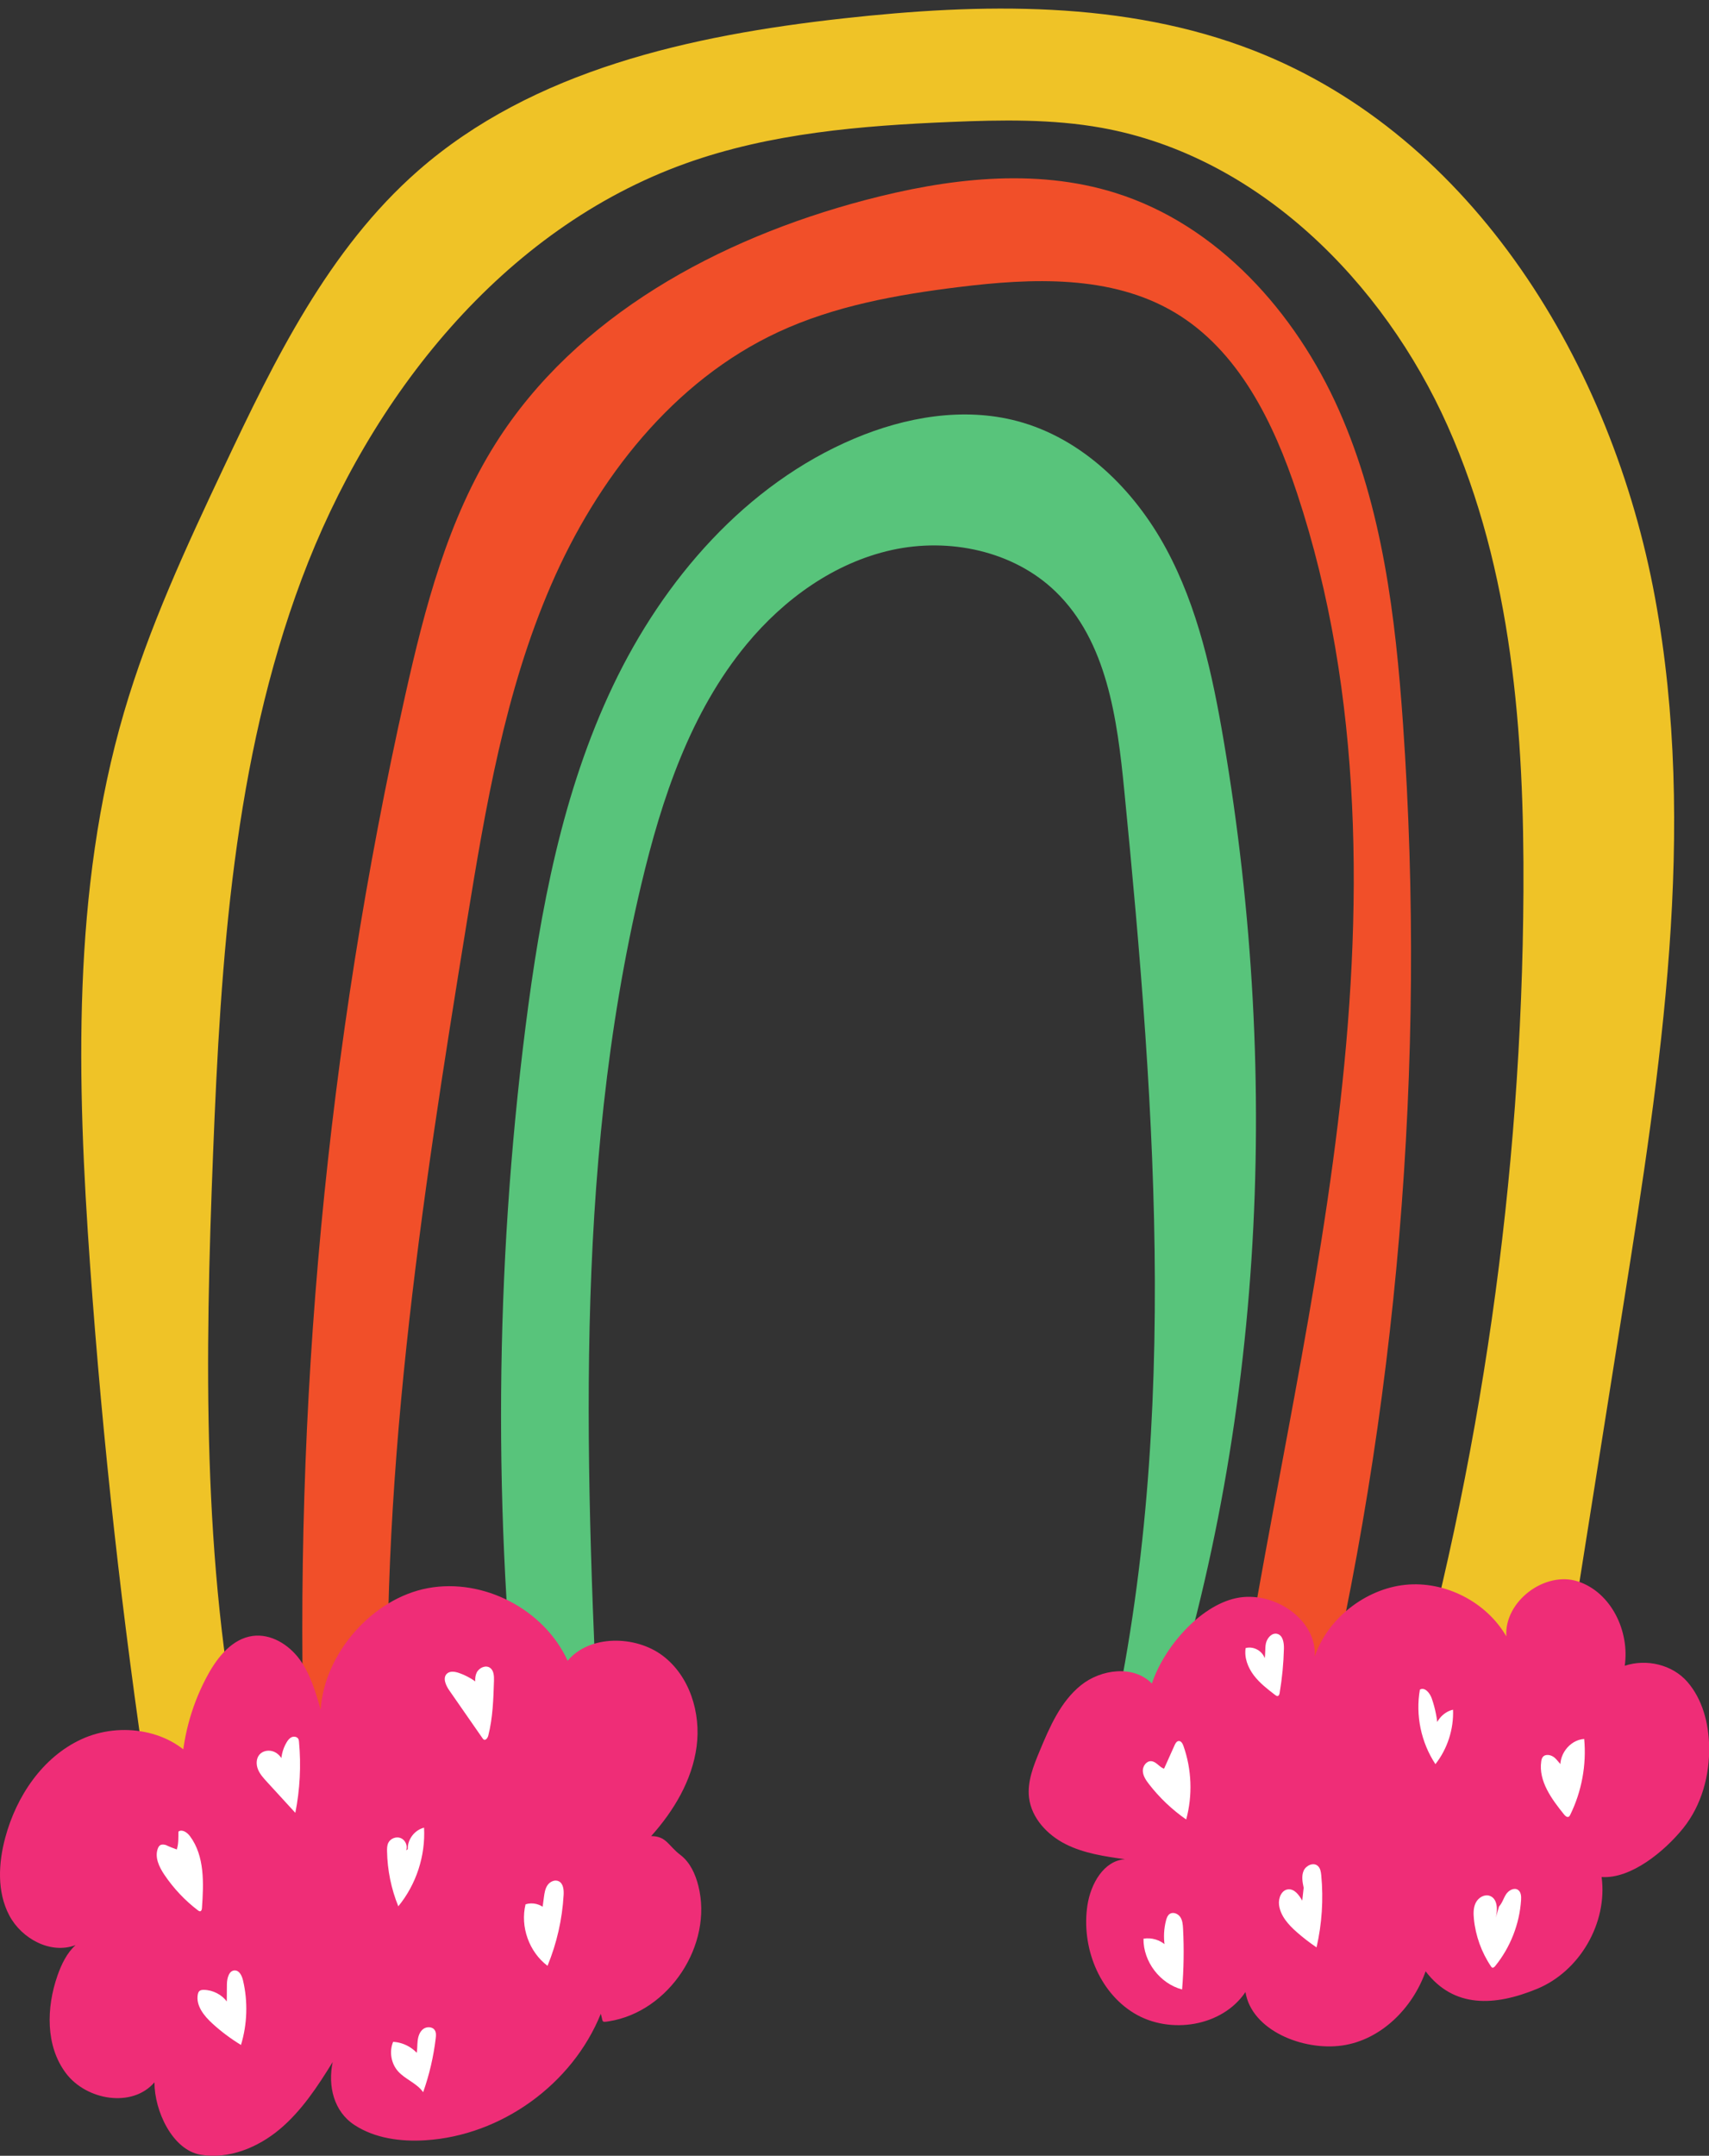
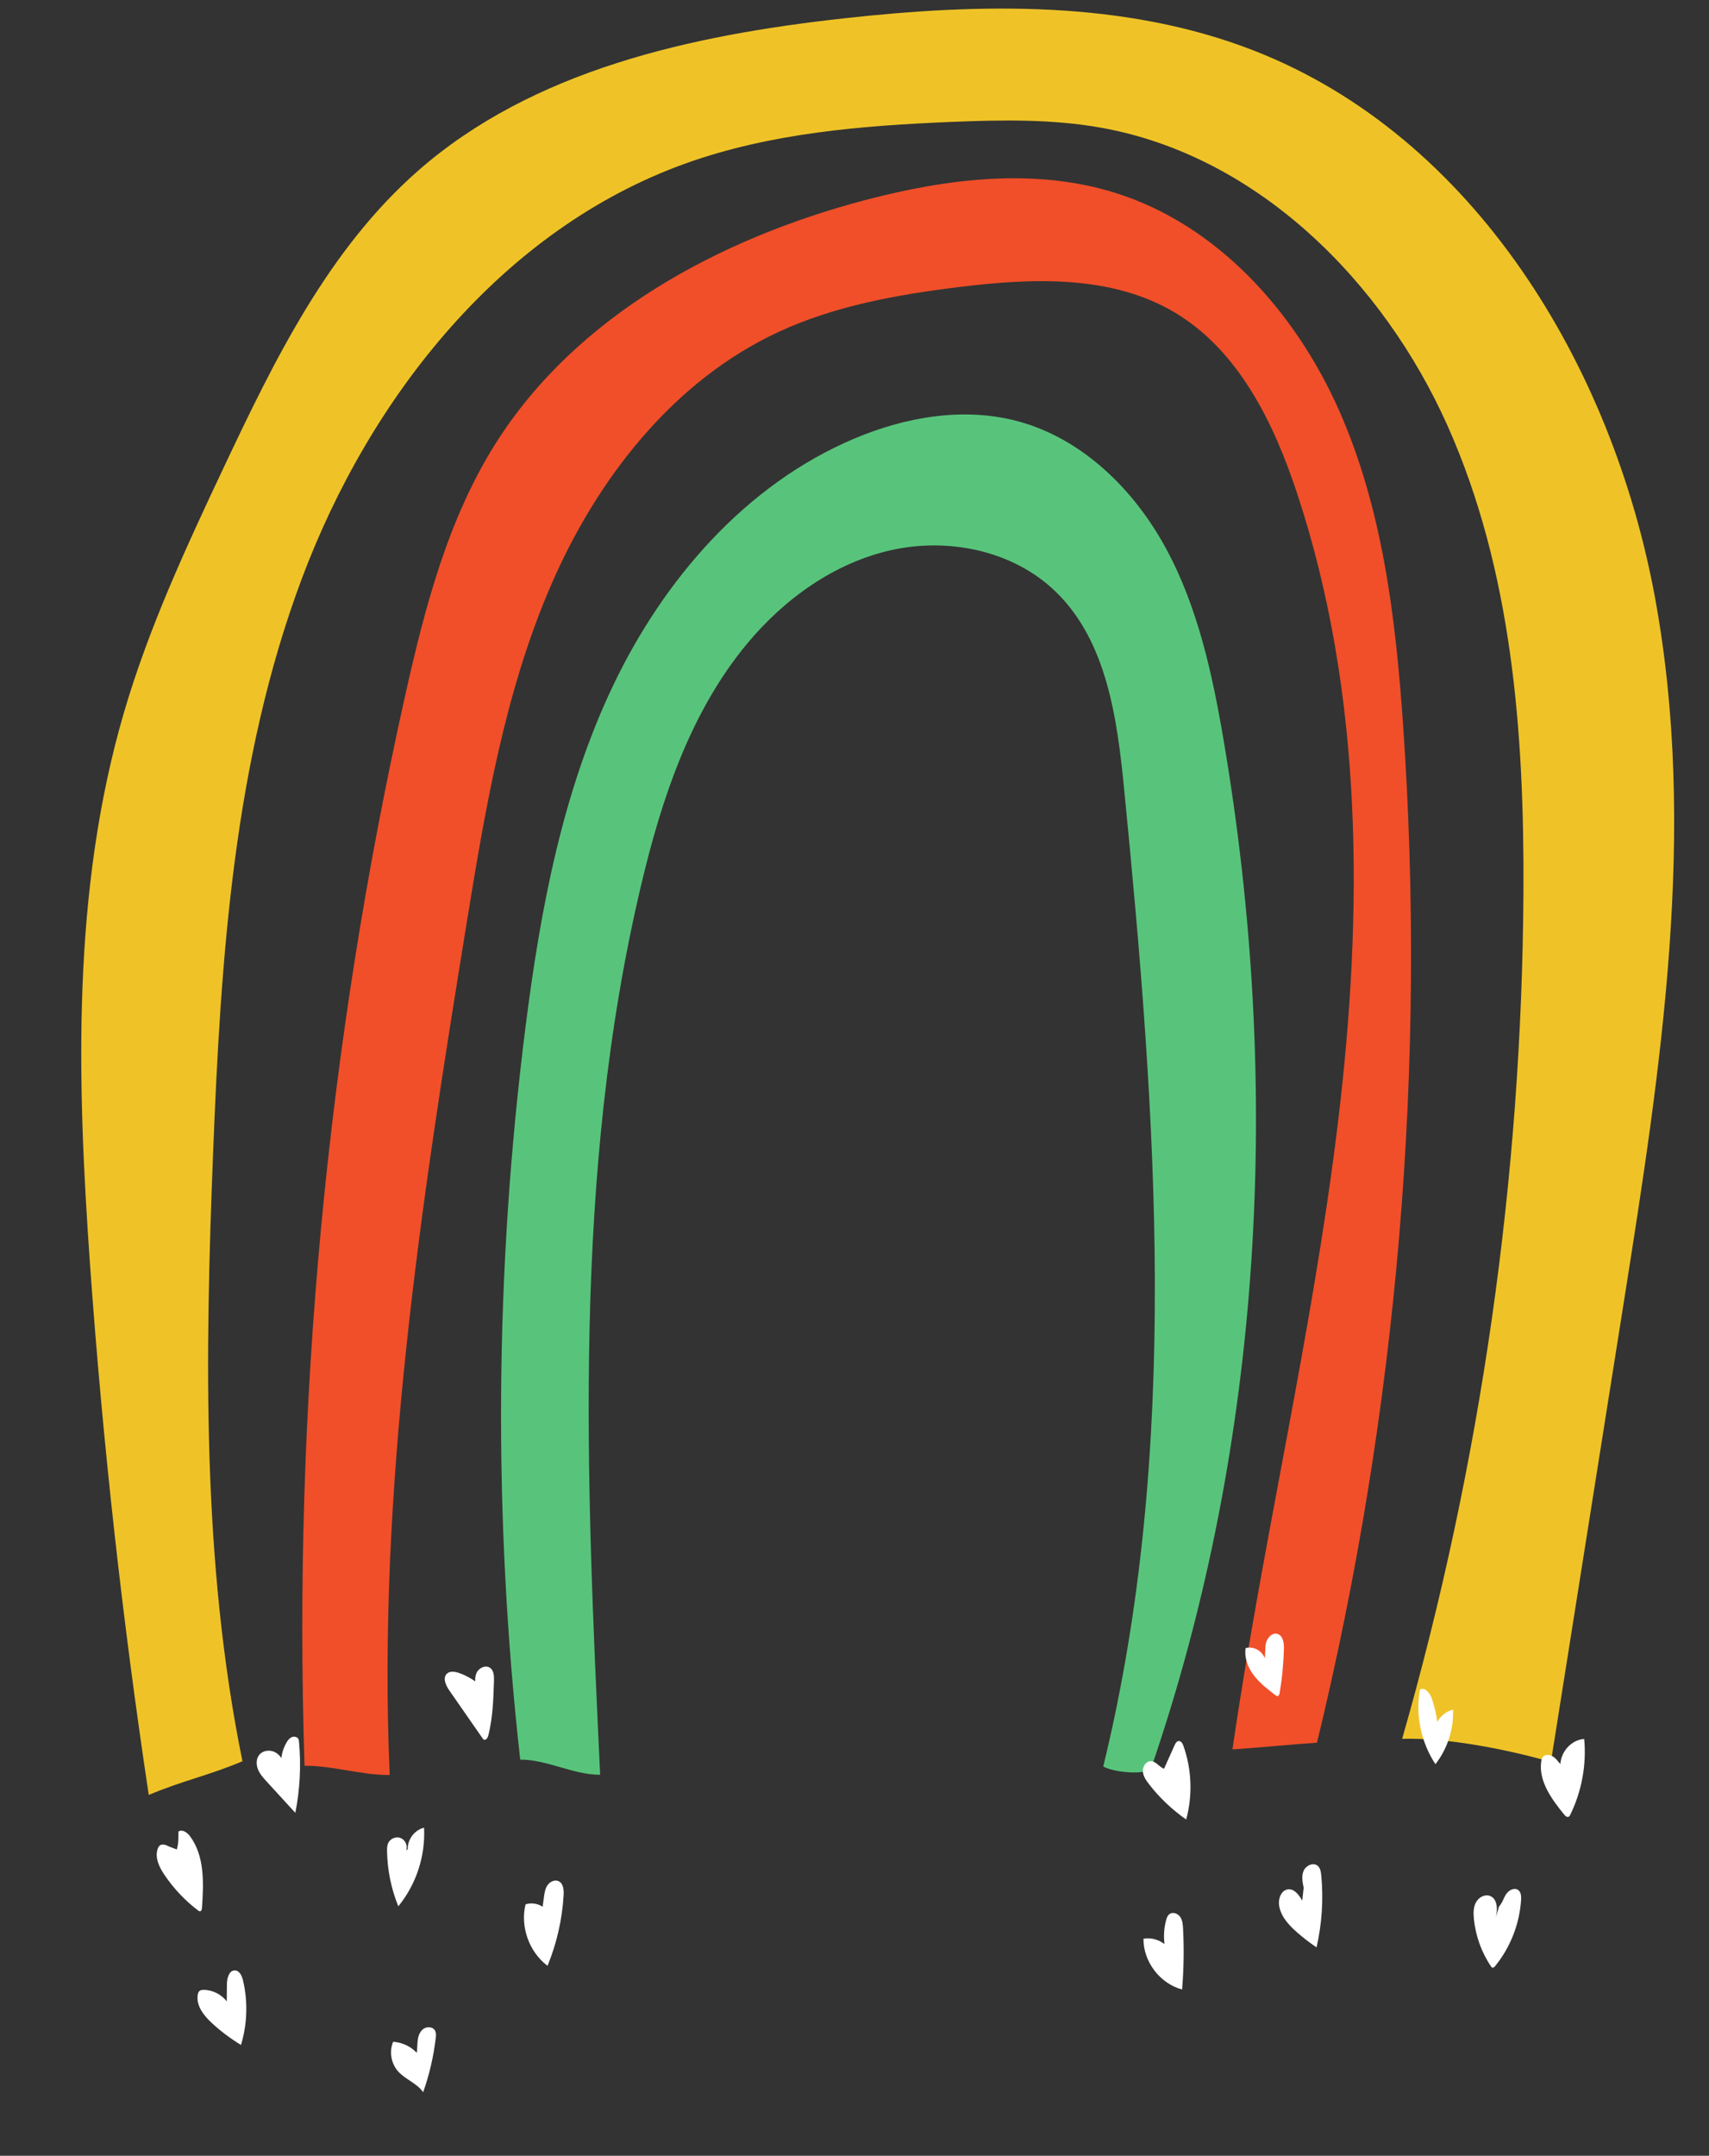
<svg xmlns="http://www.w3.org/2000/svg" height="502.0" preserveAspectRatio="xMidYMid meet" version="1.0" viewBox="0.0 -2.0 398.2 502.0" width="398.2" zoomAndPan="magnify">
  <rect x="0.0" y="-2.0" width="398.2" height="502.0" fill="#333333" stroke="none" />
  <defs>
    <clipPath id="a">
      <path d="M 0 365 L 398.238 365 L 398.238 500 L 0 500 Z M 0 365" />
    </clipPath>
  </defs>
  <g>
    <g id="change1_1">
      <path d="M 326.703 402.91 C 345.066 338.844 354.605 272.258 354.965 205.613 C 355.164 168.715 352.344 130.898 337.309 97.199 C 322.27 63.508 293.039 34.332 256.73 27.773 C 245.16 25.684 233.305 25.906 221.555 26.395 C 200.652 27.262 179.488 28.996 159.793 36.047 C 117.098 51.328 86.223 90.324 70.309 132.785 C 54.395 175.25 51.438 221.328 49.645 266.641 C 47.777 313.941 47.043 361.746 56.492 408.129 C 48.602 411.461 42.555 412.637 34.66 415.973 C 28.5 375.113 23.941 334.016 21 292.801 C 17.918 249.598 16.719 205.379 28.91 163.816 C 34.691 144.109 43.379 125.395 52.145 106.82 C 63.973 81.758 76.543 56.062 97.379 37.789 C 124.195 14.273 161.059 6.211 196.512 2.285 C 228.609 -1.27 262.047 -1.957 292.137 9.77 C 343.414 29.75 375.664 83.047 385.621 137.172 C 395.574 191.297 386.961 246.914 378.344 301.266 C 372.688 336.941 367.027 372.613 361.371 408.289 C 351.344 405.406 337.133 402.582 326.703 402.91" fill="#efc327" />
    </g>
    <g id="change2_1">
      <path d="M 287.168 405.371 C 294.242 356.543 305.816 308.414 311.742 259.434 C 317.664 210.453 317.738 159.781 302.246 112.941 C 296.793 96.445 288.602 79.598 273.66 70.734 C 258.859 61.957 240.422 62.738 223.34 64.852 C 208.973 66.629 194.504 69.215 181.367 75.309 C 156.863 86.684 139.125 109.469 128.391 134.258 C 117.652 159.047 113.121 186.004 108.777 212.668 C 98.066 278.422 87.898 344.785 90.801 411.34 C 84.172 411.383 77.586 409.137 70.957 409.18 C 68.246 325.535 76.148 241.555 94.422 159.887 C 98.98 139.523 104.34 118.918 115.477 101.273 C 134.238 71.551 167.48 53.602 201.461 44.625 C 220.551 39.582 241.035 37.016 259.879 42.918 C 283.703 50.379 301.871 70.715 311.992 93.539 C 322.109 116.363 325.164 141.637 326.902 166.539 C 332.449 246.035 325.66 326.379 306.859 403.812 C 301.422 404.16 292.605 405.023 287.168 405.371" fill="#f14f29" />
    </g>
    <g id="change3_1">
      <path d="M 257.059 409.348 C 275.137 335.324 269.41 257.777 261.945 181.941 C 260.316 165.367 257.926 147.332 245.949 135.754 C 236.117 126.242 221.121 123.129 207.766 126.082 C 194.41 129.035 182.695 137.48 173.973 148.016 C 160.867 163.848 154.168 183.973 149.418 203.969 C 133.367 271.504 136.555 341.934 139.836 411.273 C 133.75 411.34 127.293 407.684 121.211 407.75 C 114.867 351.078 115.285 293.652 122.453 237.078 C 125.902 209.867 131.023 182.48 142.816 157.715 C 154.613 132.949 173.777 110.805 199.047 100.133 C 210.988 95.09 224.484 92.734 237.016 96.055 C 252.133 100.066 264.234 111.969 271.684 125.723 C 279.133 139.473 282.496 155.031 285.117 170.453 C 298.68 250.188 294.445 333.492 268.137 409.973 C 266.051 411.418 259.254 410.617 257.059 409.348" fill="#58c47b" />
    </g>
    <g clip-path="url(#a)" id="change4_1">
-       <path d="M 392.184 423.723 C 396.488 418.379 398.406 411.344 398.23 404.48 C 398.094 399.148 396.656 393.672 393.164 389.645 C 389.668 385.617 383.625 384.215 378.566 385.895 C 379.742 377.848 375.406 368.797 367.684 366.262 C 359.957 363.727 350.445 370.93 350.977 379.043 C 346.301 370.992 336.699 366.098 327.441 367.043 C 318.184 367.988 309.297 374.895 306.344 383.719 C 306.824 374.965 296.652 368.328 288.07 370.137 C 279.488 371.941 271.141 381.711 268.391 390.039 C 264.16 385.68 256.523 386.645 251.805 390.473 C 247.086 394.301 244.574 400.145 242.238 405.754 C 240.793 409.223 239.32 412.887 239.77 416.617 C 240.344 421.363 244.02 425.277 248.285 427.43 C 252.555 429.586 257.387 430.281 262.121 430.949 C 257.152 431.27 254.137 436.707 253.379 441.629 C 251.902 451.223 255.973 461.812 264.281 466.824 C 272.594 471.84 284.789 469.93 290.195 461.867 C 291.645 470.863 303.715 475.617 312.738 474.32 C 321.758 473.027 329.145 465.641 332.172 457.047 C 338.699 465.625 348.184 465.234 358.148 461.125 C 368.109 457.012 374.602 445.77 373.18 435.086 C 380.027 435.566 387.875 429.07 392.184 423.723 Z M 139.984 466.941 C 133.352 483.359 116.797 495.293 99.121 496.387 C 93.398 496.742 87.391 495.969 82.586 492.828 C 77.785 489.688 76.355 483.805 77.508 478.188 C 74.004 483.852 70.289 489.523 65.188 493.809 C 60.082 498.09 53.328 500.855 46.758 499.758 C 40.188 498.664 35.969 489.555 35.988 482.895 C 30.824 488.91 20.129 487.102 15.359 480.77 C 10.59 474.434 10.777 465.508 13.398 458.023 C 14.32 455.402 15.559 452.801 17.613 450.934 C 11.84 453.152 5.02 449.473 2.145 443.996 C -0.727 438.523 -0.379 431.875 1.227 425.902 C 3.82 416.254 9.941 407.141 19.027 402.98 C 28.113 398.816 40.203 400.77 46.082 408.855 C 44.445 409.141 42.246 410.605 42.348 408.945 C 42.816 401.562 44.945 394.289 48.531 387.82 C 50.82 383.699 54.203 379.582 58.879 378.949 C 63.105 378.379 67.262 380.945 69.793 384.379 C 72.32 387.812 73.539 392.012 74.711 396.113 C 75.578 382.984 86.805 370.184 99.746 367.809 C 112.684 365.43 126.781 372.766 132.262 384.727 C 137.324 378.648 148.051 378.777 154.375 383.523 C 160.703 388.273 163.352 396.883 162.309 404.723 C 161.266 412.562 157 419.668 151.723 425.559 C 155.309 425.574 155.664 427.77 158.527 429.938 C 160.789 431.652 162.031 434.406 162.723 437.16 C 166.164 450.879 155.914 466.43 141.945 468.672 C 139.965 468.992 140.594 468.855 139.984 466.941" fill="#ef2d77" />
-     </g>
+       </g>
    <g id="change5_1">
      <path d="M 348.531 444.551 C 348.996 442.672 348.938 440.113 347.109 439.469 C 345.887 439.039 344.496 439.859 343.891 441.008 C 343.285 442.152 343.293 443.516 343.418 444.809 C 343.801 448.773 345.195 452.641 347.434 455.941 C 347.492 456.031 347.555 456.121 347.652 456.168 C 347.906 456.297 348.188 456.059 348.367 455.836 C 351.906 451.492 354.051 446.035 354.414 440.449 C 354.469 439.598 354.418 438.605 353.73 438.105 C 352.828 437.461 351.535 438.164 350.926 439.09 C 350.316 440.012 350.035 441.152 349.27 441.957 M 271.703 451.023 C 270.312 449.73 268.305 449.129 266.434 449.449 C 266.371 454.781 270.273 459.91 275.43 461.273 C 275.824 456.566 275.898 451.836 275.656 447.121 C 275.605 446.168 275.527 445.164 274.988 444.379 C 274.449 443.594 273.289 443.148 272.516 443.699 C 272.043 444.035 271.84 444.621 271.691 445.18 C 271.195 447.074 271.086 449.074 271.371 451.012 M 294.676 384.133 C 294.09 382.379 292.016 381.277 290.234 381.777 C 289.883 384.02 290.77 386.312 292.137 388.117 C 293.508 389.926 295.328 391.328 297.129 392.711 C 297.305 392.844 297.512 392.984 297.727 392.934 C 298.008 392.867 298.113 392.523 298.16 392.234 C 298.734 388.824 299.07 385.371 299.156 381.914 C 299.191 380.555 298.93 378.828 297.617 378.469 C 296.375 378.129 295.234 379.41 294.961 380.672 C 294.691 381.934 294.922 383.27 294.586 384.516 M 364.387 409.496 C 363.52 408.93 362.996 407.969 362.215 407.293 C 361.43 406.617 360.074 406.34 359.453 407.168 C 359.238 407.453 359.16 407.816 359.109 408.168 C 358.449 412.754 361.535 416.945 364.449 420.547 C 364.715 420.875 365.125 421.238 365.504 421.051 C 365.684 420.961 365.785 420.77 365.871 420.59 C 368.539 415.152 369.68 408.973 369.121 402.941 C 365.656 403.141 362.875 406.922 363.719 410.289 M 335.031 400.695 C 334.895 398.234 334.406 395.789 333.59 393.465 C 333.152 392.227 331.961 390.777 330.836 391.449 C 329.785 397.41 331.113 403.758 334.457 408.805 C 337.258 405.234 338.738 400.652 338.559 396.121 C 336.145 396.672 334.258 398.988 334.199 401.461 M 303.422 440.586 C 302.688 439.289 301.613 437.805 300.129 437.957 C 298.586 438.113 297.828 440.016 298.016 441.559 C 298.328 444.152 300.242 446.246 302.207 447.965 C 303.648 449.23 305.168 450.398 306.758 451.469 C 308.016 445.98 308.387 440.289 307.855 434.684 C 307.777 433.887 307.645 433.012 307.035 432.488 C 306.02 431.605 304.297 432.387 303.754 433.621 C 303.211 434.852 303.48 436.273 303.758 437.594 M 271.301 409.898 C 270.148 409.547 269.426 408.18 268.223 408.113 C 267.09 408.051 266.234 409.293 266.281 410.422 C 266.332 411.555 267.016 412.555 267.707 413.449 C 270.16 416.617 273.094 419.406 276.383 421.691 C 277.91 416.082 277.68 410.008 275.734 404.527 C 275.547 404.004 275.203 403.383 274.645 403.418 C 274.164 403.445 273.879 403.949 273.684 404.391 C 272.812 406.332 271.941 408.27 271.07 410.211 M 97.945 477.074 C 96.547 474.973 94.117 473.59 91.598 473.469 C 90.664 475.703 91.109 478.449 92.699 480.277 C 94.391 482.219 97.137 483.078 98.594 485.199 C 100.031 481.141 101.016 476.922 101.523 472.645 C 101.602 472.008 101.652 471.312 101.312 470.77 C 100.766 469.895 99.398 469.867 98.586 470.5 C 97.773 471.133 97.43 472.203 97.312 473.227 C 97.195 474.254 97.262 475.297 97.055 476.309 M 66.238 408.859 C 65.895 407.629 65.094 406.484 63.934 405.953 C 62.773 405.418 61.246 405.629 60.43 406.609 C 59.664 407.535 59.66 408.906 60.109 410.02 C 60.559 411.133 61.387 412.039 62.195 412.922 C 64.402 415.328 66.605 417.734 68.812 420.141 C 69.891 414.707 70.18 409.117 69.668 403.602 C 69.645 403.379 69.621 403.145 69.52 402.945 C 69.25 402.422 68.516 402.285 67.977 402.516 C 67.438 402.75 67.062 403.246 66.766 403.754 C 65.805 405.379 65.371 407.309 65.543 409.191 M 52.914 464.145 C 51.664 462.453 49.598 461.395 47.496 461.363 C 47.121 461.359 46.711 461.398 46.438 461.66 C 46.23 461.855 46.145 462.145 46.09 462.422 C 45.602 465.023 47.531 467.426 49.488 469.207 C 51.539 471.078 53.773 472.75 56.148 474.191 C 57.625 469.34 57.789 464.102 56.625 459.168 C 56.379 458.129 55.832 456.895 54.766 456.84 C 53.367 456.773 52.883 458.652 52.871 460.051 C 52.855 461.816 52.844 463.586 52.828 465.352 M 127.168 442.594 C 125.973 441.383 124.074 440.922 122.453 441.445 C 121.18 446.66 123.281 452.543 127.574 455.766 C 129.73 450.527 131.004 444.93 131.324 439.273 C 131.391 438.07 131.266 436.598 130.18 436.07 C 129.281 435.629 128.148 436.156 127.578 436.98 C 127.008 437.805 126.859 438.84 126.727 439.832 C 126.551 441.152 126.371 442.473 126.195 443.793 M 111.871 390.434 C 110.434 389.18 108.754 388.203 106.949 387.574 C 106.02 387.25 104.871 387.059 104.148 387.723 C 103.078 388.699 103.863 390.449 104.688 391.637 C 107.27 395.352 109.852 399.07 112.438 402.785 C 112.512 402.895 112.594 403.008 112.707 403.074 C 113.184 403.348 113.637 402.68 113.773 402.148 C 114.828 397.992 114.965 393.664 115.098 389.379 C 115.129 388.289 115.074 387.008 114.188 386.379 C 113.164 385.648 111.617 386.355 111.07 387.488 C 110.523 388.617 110.707 389.957 111.008 391.176 M 94.648 428.871 C 95.031 427.793 94.441 426.465 93.383 426.023 C 92.328 425.586 90.969 426.102 90.473 427.133 C 90.184 427.727 90.172 428.414 90.184 429.074 C 90.258 433.465 91.152 437.84 92.805 441.906 C 96.977 436.828 99.16 430.16 98.805 423.598 C 96.598 424.133 94.926 426.344 95.008 428.613 M 41.195 428.672 C 41.617 427.336 41.559 425.98 41.57 424.512 C 42.438 423.879 43.621 424.711 44.266 425.574 C 47.719 430.223 47.465 436.555 47.055 442.328 C 47.035 442.633 46.945 443.016 46.645 443.066 C 46.465 443.098 46.293 442.98 46.145 442.871 C 43.102 440.559 40.445 437.742 38.309 434.574 C 37.086 432.762 36.004 430.508 36.77 428.461 C 36.879 428.164 37.039 427.871 37.301 427.695 C 37.691 427.441 38.207 427.512 38.656 427.641 C 39.465 428.043 40.371 428.367 41.195 428.672" fill="#fff" />
    </g>
  </g>
</svg>